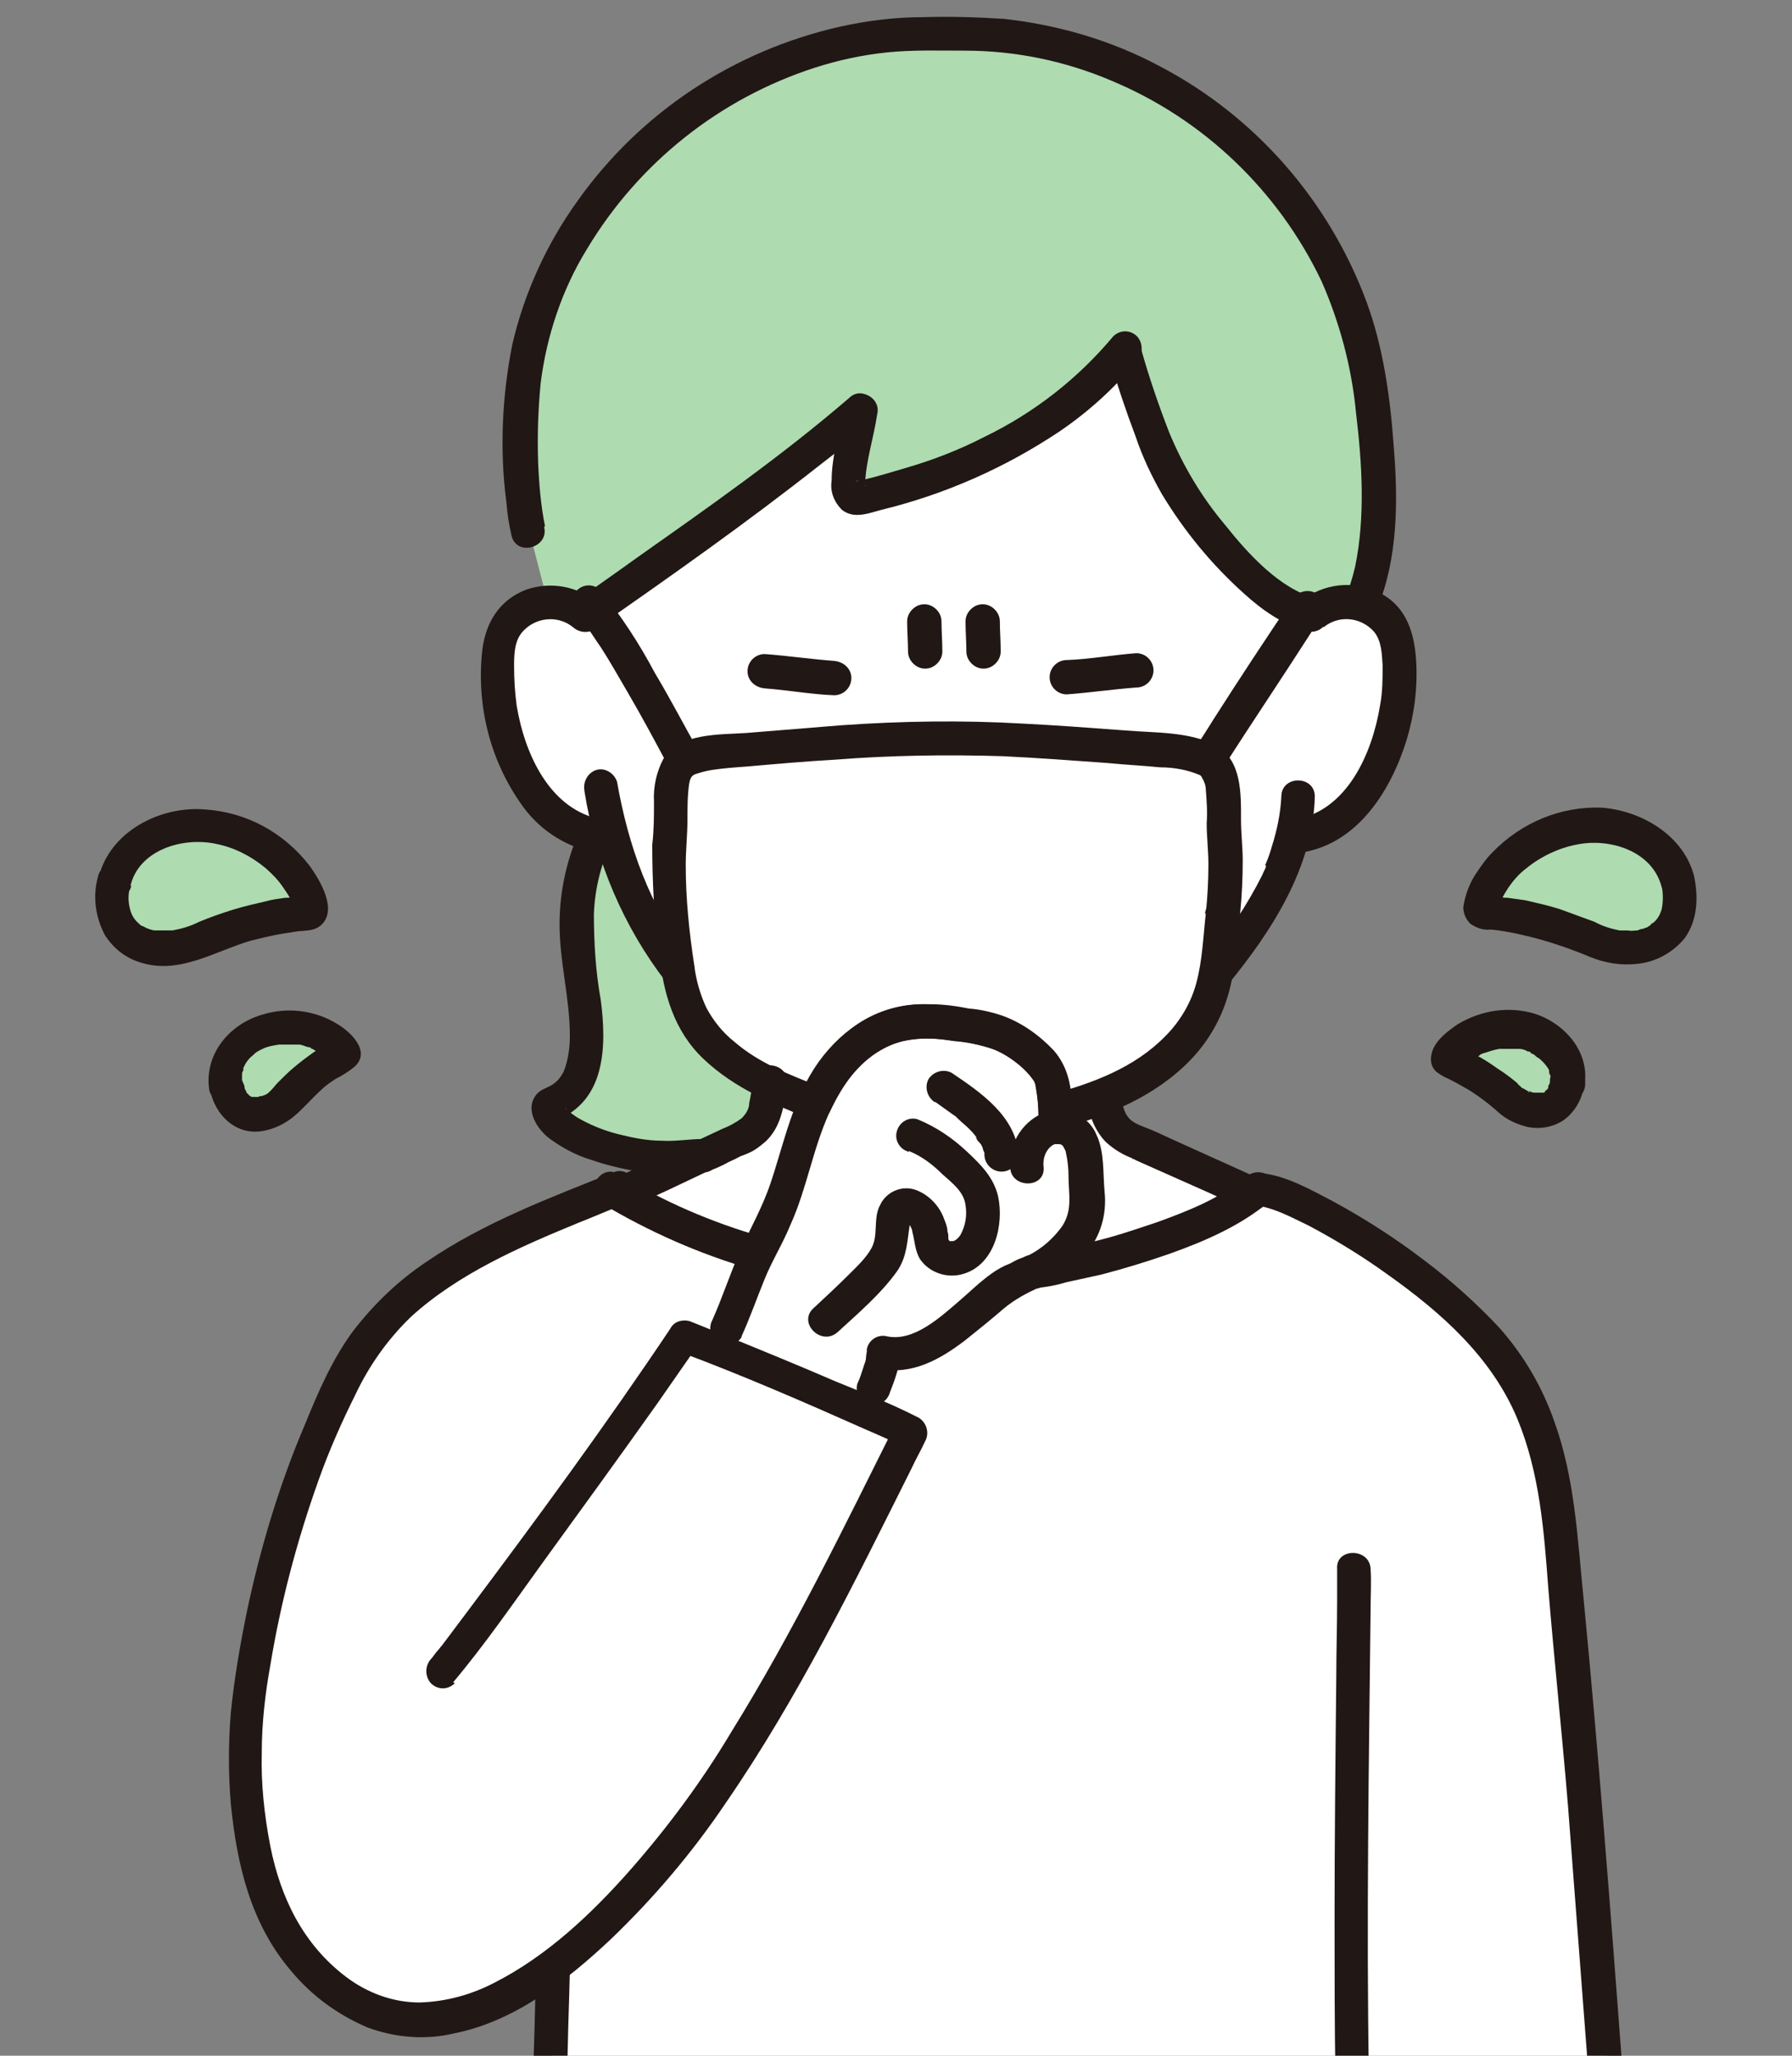
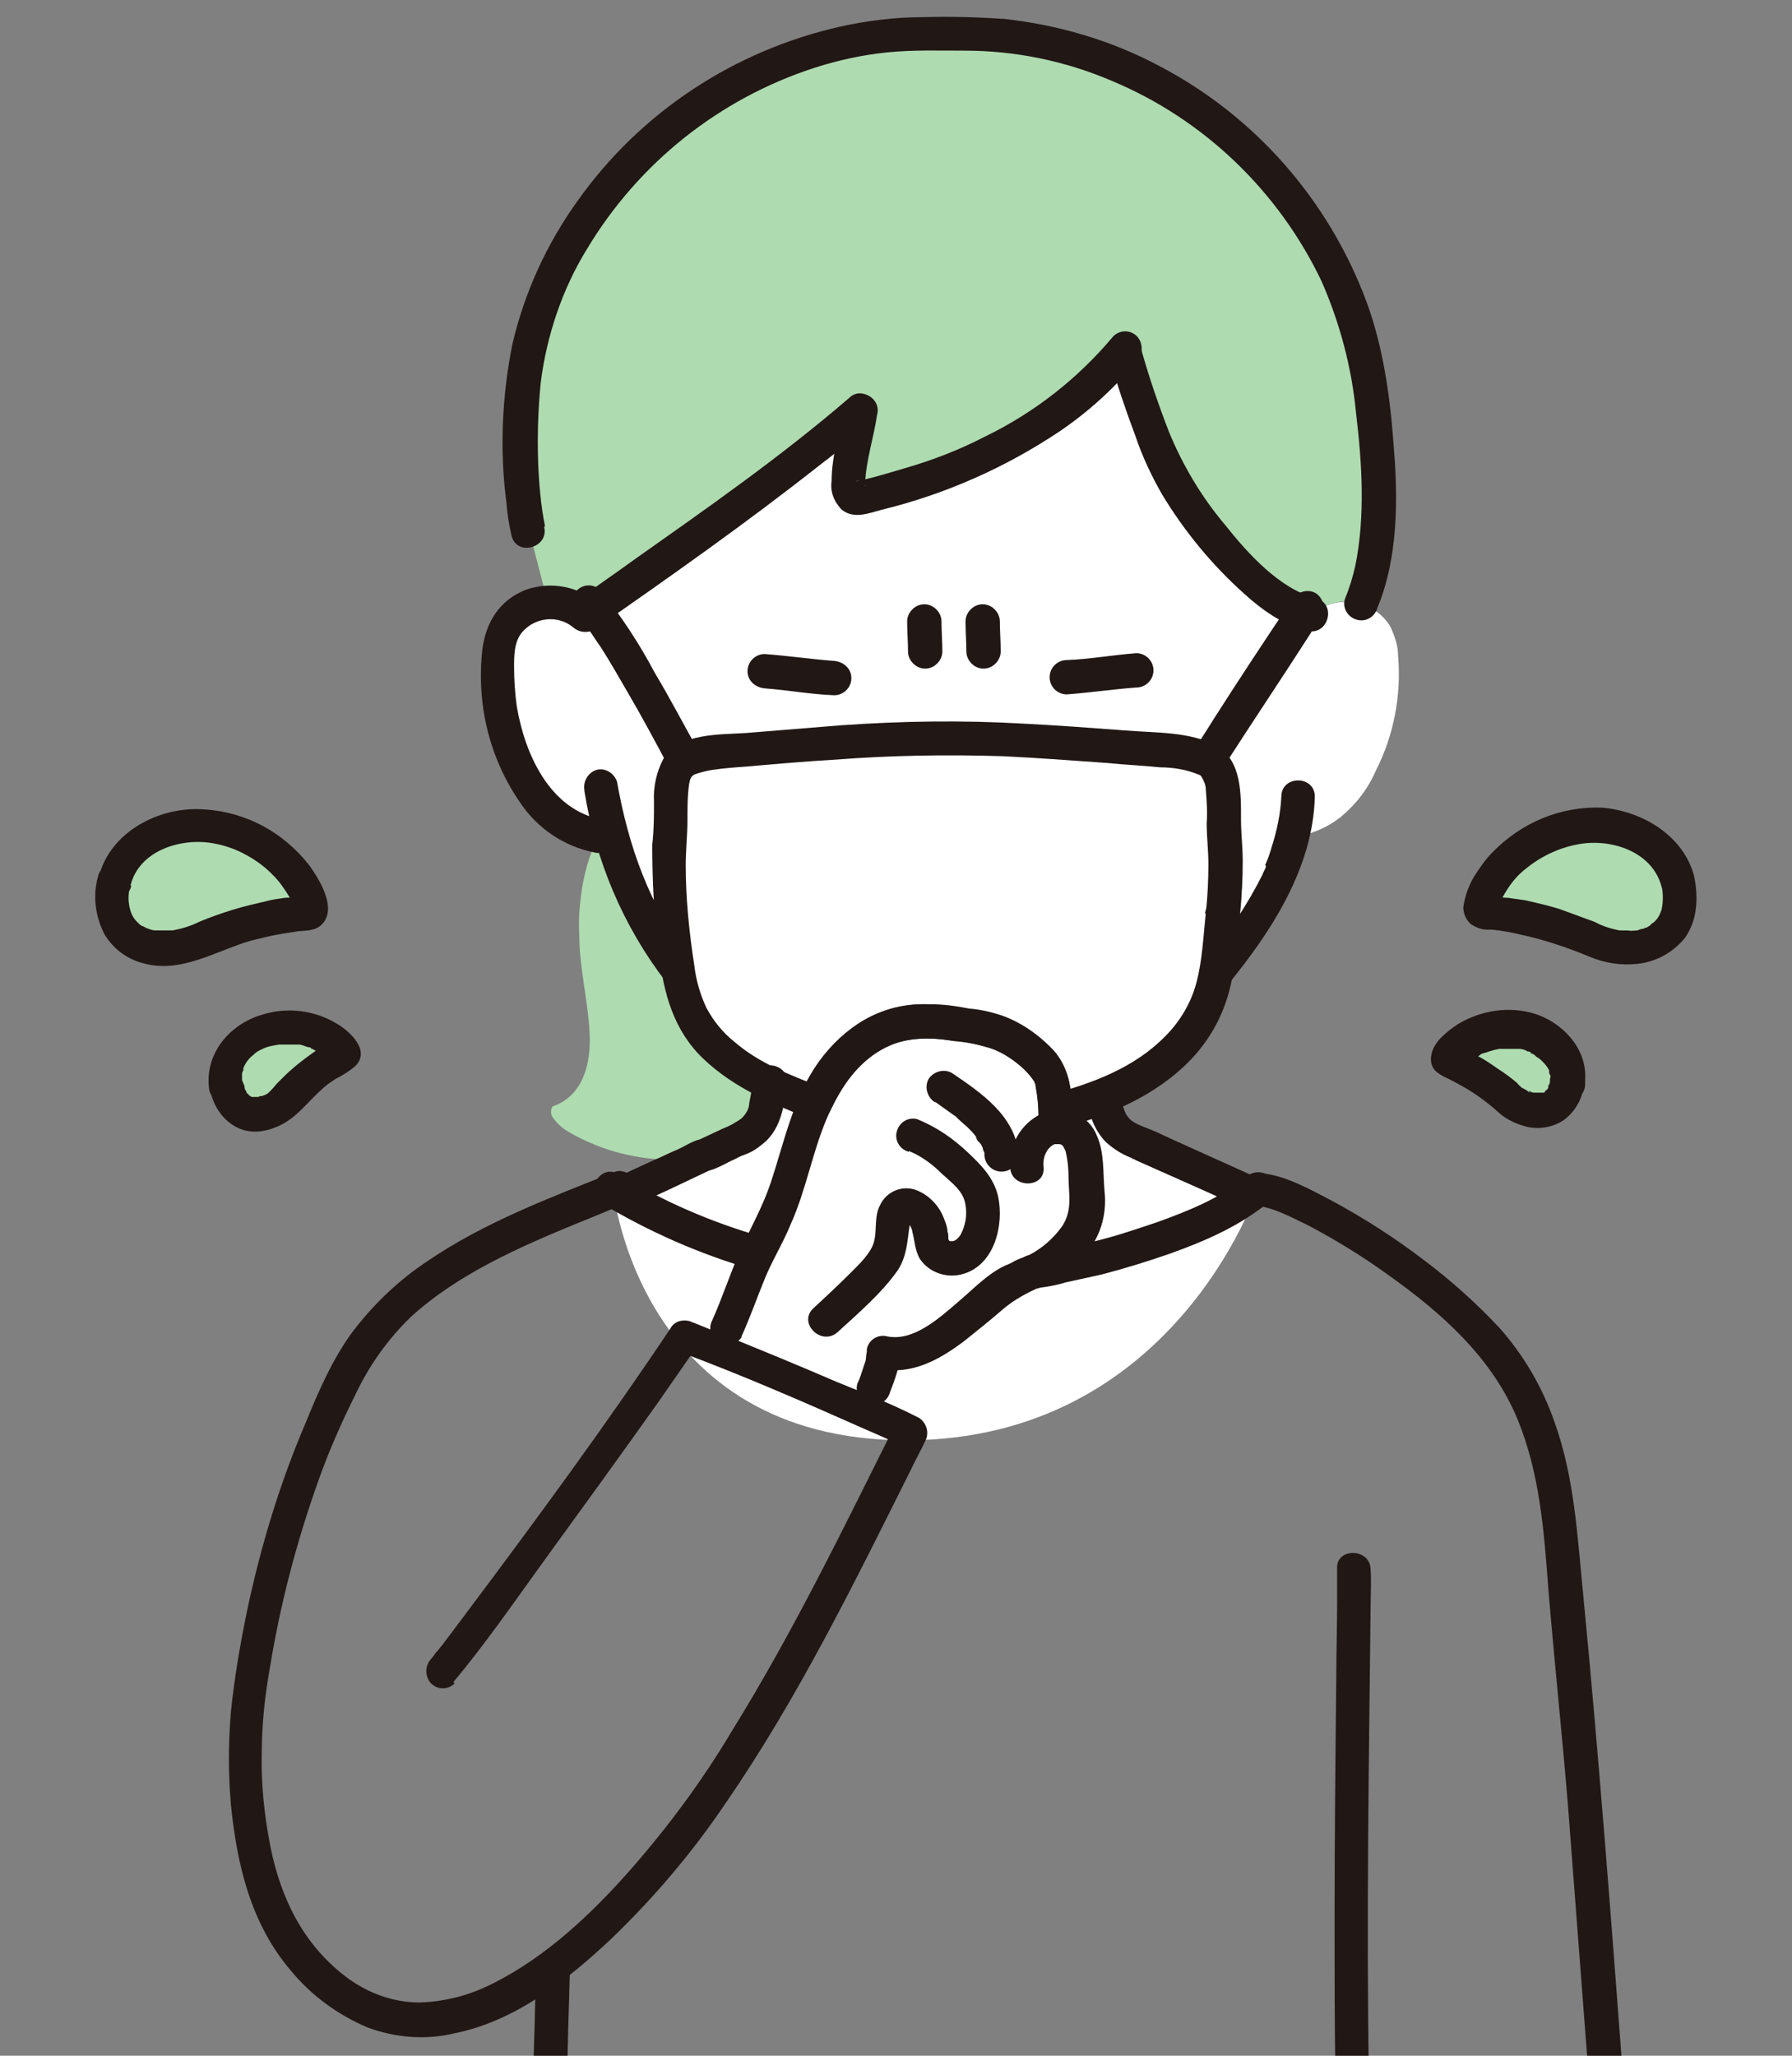
<svg xmlns="http://www.w3.org/2000/svg" id="Layer_1" version="1.1" viewBox="0 0 208.8 239.5">
  <rect x="0" y="0" width="208.8" height="239.5" fill="#808080" stroke="none" />
  <defs>
    <style>
      .st0 {
        fill: #211715;
      }

      .st1 {
        fill: #aedbb0;
      }

      .st2 {
        fill: #fff;
      }

      .st3 {
        fill: none;
      }

      .st4 {
        clip-path: url(#clippath);
      }
    </style>
    <clipPath id="clippath">
      <rect class="st3" width="208.8" height="239.5" />
    </clipPath>
  </defs>
  <g class="st4">
    <g>
      <path class="st2" d="M146.6,139c-.4-.2-13.7-6.2-14-6.3-4-1.4-3.8-4-4.3-6.9,0-.6-.2-1.1-.3-1.7,11-4.1,19.9-19,21.4-23.1.2-.7.7-1.9,1.1-3.5.5,0,.8-.1.8-.1,1.8-.3,3.5-1.1,4.9-2.2,1.8-1.5,3.2-3.3,4.1-5.4,2.1-4.1,3-8.8,2.6-13.4,0-1.2-.4-2.3-.9-3.4-.9-1.5-2.5-2.6-4.3-2.8-1.8-.3-3.7.3-5,1.5,0,0,7-38.9-40.1-38.9s-44.5,38.9-44.5,38.9c-1.4-1.2-3.2-1.7-5-1.5-1.8.3-3.4,1.3-4.3,2.8-.5,1.1-.8,2.2-.9,3.4-.4,4.6.5,9.2,2.6,13.4,1,2.1,2.4,3.9,4.1,5.4,1.4,1.2,3.1,1.9,4.9,2.2l1.6.2c1.6,5.8,4.4,11.3,8.2,15.9,3,3.7,6.7,6.8,10.8,9.1-.1,1-.3,2.1-.5,3.1-.5,2.9-.3,5.4-4.3,6.9-.3,0-11.8,5.6-13.8,6.3,0,0,3,28.9,34.1,28.9s40.8-28.9,40.8-28.9Z" />
-       <path class="st2" d="M182.6,186.5c-.8-7.9-.7-20.9-9.3-30.6-7.9-8.7-21.9-16.8-26.6-17.4-6.3,5.3-24.4,10.7-37.7,10.7-14.3,0-29.5-5.3-37.7-10.6-12,4.9-24.9,9.8-30.5,20.7-2.9,5.5-5.3,11.4-7.1,17.3-2.5,7.6-5.5,21.9-4.9,29.7.8,11.8,2.7,18.2,9,24.1,8.6,8,18.4,4.9,26.8-1.4-.1,5.5-.2,9.2-.3,13.6l57.3-.4c24.3-.2,49.3-.4,65.8-.5-1.4-18.1-2.9-38.6-4.6-55.3Z" />
      <path class="st2" d="M109.5,85.9c-6.6,0-17.7,1-24.8,1.6-1.3.1-4.6.5-5.4,1.5-1.6,1.8-1,5.7-1.2,8-.2,3.6-.1,7.1.3,10.6.5,4.7.7,9.7,3.9,13.3,5.8,6.7,19.3,10.3,28.2,10.3,5.9,0,11.8-1.2,17.3-3.2,4.8-1.8,9.3-4.7,11.9-9,2.4-4,2.3-8,2.8-12.6.4-3.2.4-6.5.2-9.7-.2-2.2.3-5.8-1.3-7.7-.9-1-3.5-1.4-4.9-1.6-8.4-.7-19.6-1.6-27-1.6Z" />
      <path class="st2" d="M126.8,138.9c-.3-2.1.2-6-1.9-7.3-.7-.4-1.4-.5-2.2-.3l-.6-1.1c-.6-1.2.4-3.2.3-4.2-.2-3-5-5.5-7.7-6-4.8-.8-8.9-1.8-13.2.7-4,2.3-6.2,6.2-7.7,10.5-1.4,3.9-2.1,8.1-4.1,11.8-1.1,2-2.1,4.1-2.9,6.3-.6,1.7-2,5.6-2.9,7.5l-.2.6c4.3,1.8,11.8,4.9,16.9,7.1.3-.6.6-1.3.6-1.3.6-.8,1.6-4.5,1.6-5.5,2.7.6,5.2-.9,7-2.1,2.2-1.6,4.2-3.2,6.2-5.1,1.8-1.6,5.2-2.4,7.1-4,1.4-1.1,4.1-3.8,3.5-7.5Z" />
-       <path class="st1" d="M81.2,134.8c2.4-1.1,4.2-2,4.3-2,3.8-1.4,3.8-3.7,4.3-6.4-2.8-1.3-5.4-3.2-7.5-5.5-1.9-2.2-2.8-5-3.2-7.9,0,0,0,0-.1-.1-1.6-2-3-4.2-4.2-6.5,0,0,0-.2-.1-.2-.2-.5-.5-.9-.7-1.4,0-.2-.2-.3-.2-.5-.2-.4-.4-.8-.5-1.3,0-.2-.2-.4-.2-.6-.2-.4-.3-.8-.5-1.2,0-.2-.1-.4-.2-.6-.1-.4-.3-.8-.4-1.2h0c-.2-.1-.4-.3-.5-.4-.6-.5-1.1-1-1.6-1.5h0c0,0-.2,0-.2,0-1.1,2.2-1.7,4.5-2,6.8-.2,1.6-.3,3.1-.2,4.7,0,3.7,1,7.5,1.2,11.3.2,3.7-.8,7.4-4.3,8.6-.1,0-.2.5-.2.6,0,.3.1.6.3.8.5.7,1.1,1.2,1.8,1.6,3.8,2.2,8.1,3.3,12.5,3.2.9,0,1.8,0,2.6-.2Z" />
+       <path class="st1" d="M81.2,134.8c2.4-1.1,4.2-2,4.3-2,3.8-1.4,3.8-3.7,4.3-6.4-2.8-1.3-5.4-3.2-7.5-5.5-1.9-2.2-2.8-5-3.2-7.9,0,0,0,0-.1-.1-1.6-2-3-4.2-4.2-6.5,0,0,0-.2-.1-.2-.2-.5-.5-.9-.7-1.4,0-.2-.2-.3-.2-.5-.2-.4-.4-.8-.5-1.3,0-.2-.2-.4-.2-.6-.2-.4-.3-.8-.5-1.2,0-.2-.1-.4-.2-.6-.1-.4-.3-.8-.4-1.2h0c-.2-.1-.4-.3-.5-.4-.6-.5-1.1-1-1.6-1.5h0c0,0-.2,0-.2,0-1.1,2.2-1.7,4.5-2,6.8-.2,1.6-.3,3.1-.2,4.7,0,3.7,1,7.5,1.2,11.3.2,3.7-.8,7.4-4.3,8.6-.1,0-.2.5-.2.6,0,.3.1.6.3.8.5.7,1.1,1.2,1.8,1.6,3.8,2.2,8.1,3.3,12.5,3.2.9,0,1.8,0,2.6-.2" />
      <path class="st1" d="M159.5,43.9c-.2-.9-.3-1.8-.5-2.6-4.4-21.5-26-38.5-48.7-37.3-22.7-1.2-44.3,15.8-48.7,37.3-1.2,5.8-1,15.7,0,20.3l2.2,8.5c1.6-.1,3.3.4,4.5,1.5,9-6.2,24.2-17,32-23.8-.6,4-2.9,10.9,0,10.2,12.1-2.8,23.7-8.5,30.7-17.3,1.5,5.2,3.9,12.2,5.7,15.3,2.5,4.4,9.9,14.1,16.1,15.6,1.4-1.2,3.2-1.7,5-1.5.3,0,.5,0,.8.2,3.1-7.3,2.1-19.1.8-26.5Z" />
      <path class="st1" d="M195.4,102.6c-.9-3.8-5.1-6.3-8.8-6.5-6-.4-12.8,3.9-14.2,9.6,0,.3.1.5.4.6,0,0,0,0,0,0,4.6.4,9,1.6,13.2,3.4,4.5,1.9,10.4,0,9.4-6.5,0-.2,0-.4-.1-.6Z" />
      <path class="st1" d="M182.7,125.7c.2-2.4-1.8-4.6-3.9-5.5-3.5-1.4-8.2-.2-10.1,2.9,0,.1,0,.3.1.4,0,0,0,0,0,0,2.6,1.1,5,2.6,7.1,4.5,2.3,2,6.1,2,6.7-2,0-.1,0-.2,0-.3Z" />
      <path class="st1" d="M13.3,102.6c.9-3.8,5.1-6.3,8.8-6.5,6-.4,12.8,3.9,14.2,9.6,0,.3-.1.5-.4.6,0,0,0,0,0,0-4.6.4-9,1.6-13.2,3.4-4.5,1.9-10.4,0-9.4-6.5,0-.2,0-.4.1-.6Z" />
      <path class="st1" d="M26.3,126.3c-.5-2.4,1.3-4.8,3.3-5.8,3.3-1.7,8.2-1,10.4,1.9,0,.1,0,.3,0,.4,0,0,0,0,0,0-2.5,1.4-4.7,3.1-6.6,5.2-2.1,2.2-5.9,2.6-6.9-1.3,0-.1,0-.2,0-.3Z" />
-       <path class="st0" d="M81.9,132.7c-1.6,0-3.2.3-4.8.2-1.6,0-3.2-.3-4.8-.7-1.3-.3-2.7-.8-3.9-1.4-.6-.3-1.2-.6-1.7-1-.2-.1-.5-.5-.7-.6-.2,0,0-.2,0,.1l-.5.9h0c0-.1-.9.4-.9.4,6-2.2,6.1-8.7,5.4-14.1-.6-3.3-.8-6.7-.8-10,.1-2.9.8-5.7,2-8.3.5-.9.2-2.1-.7-2.7-.9-.5-2.1-.2-2.7.7-1.7,3.6-2.6,7.5-2.6,11.5,0,4.4,1.2,8.6,1.2,13,0,1.4-.2,2.8-.7,4.1-.3.6-.6,1-1.1,1.4-.6.5-1.4.6-2,1.2-1.6,1.8,0,4.2,1.5,5.3,1.4,1,3,1.9,4.7,2.4,2,.7,4.2,1.2,6.3,1.5,1.1.1,2.3.2,3.4.2,1.1,0,2.3-.2,3.4-.2,2.5,0,2.5-3.9,0-3.9h0Z" />
      <path class="st0" d="M197.4,102.1c-1.2-4.7-6-7.6-10.7-8-4.8-.2-9.4,1.7-12.8,5.2-.8.8-1.4,1.7-2,2.6-.7,1.1-1.2,2.4-1.4,3.8,0,.7.3,1.4.8,1.9.7.5,1.5.8,2.4.7,1.3.1,2.7.4,4,.7,2.6.6,5.2,1.5,7.6,2.5,1.7.7,3.6,1,5.4.8,2.2-.2,4.2-1.3,5.6-3,1.5-2.1,1.6-4.7,1.1-7.2-.5-2.5-4.3-1.4-3.8,1,.2,1,.2,2,0,2.9-.2.6-.5,1.2-1.1,1.6.2-.2-.2.1-.2.2-.2.1-.3.2-.5.3.3-.1-.2,0-.3.1-.2,0-.5.1-.7.2-.4,0-.7.1-1.1,0-.3,0-.7,0-1,0-1-.2-2-.5-2.9-1-1.4-.5-2.7-1-4.1-1.5-1.3-.4-2.6-.7-3.9-1-.7-.1-1.4-.2-2.1-.3-.8,0-1.6-.2-2.4-.3l1.2.9-.2-.2.3,1c0-.7.7-1.9,1.1-2.5.6-.9,1.3-1.7,2.1-2.3,1.7-1.4,3.8-2.4,5.9-2.8,3.8-.8,8.8.7,9.9,4.9.6,2.5,4.4,1.4,3.8-1Z" />
      <path class="st0" d="M184.7,125.7c.2-3.6-2.7-6.6-5.9-7.6-3-.9-6.2-.4-8.9,1.2-1.2.8-2.8,2-3.1,3.5-.2.8,0,1.6.6,2.1.4.3.9.6,1.4.8.8.4,1.5.8,2.2,1.2,1.3.8,2.5,1.7,3.6,2.7,1,.9,2.2,1.4,3.4,1.7,1.5.3,3,0,4.2-.8,1.5-1.1,2.4-2.9,2.4-4.7,0-1.1-.9-2-2-2-1.1,0-1.9.9-2,2,0-.5,0,.2,0,.2,0,.2-.1.4-.2.5-.1.4.1-.2,0,.2,0,.1-.1.2-.2.3,0,.2.2-.2,0,0-.1,0-.2.2-.3.3.3-.3.1,0,0,0-.2,0-.4,0,0,0-.1,0-.2,0-.3,0-.4.1.1,0,0,0-.3,0-.5,0-.8,0,.4,0,.2,0,0,0-.1,0-.3,0-.4-.1,0,0-.5-.2-.2,0s-.2,0-.2-.1c-.2-.1-.5-.3-.7-.4.4.3-.1,0-.1-.1-.1-.1-.3-.2-.4-.4-.7-.6-1.5-1.2-2.3-1.7-.7-.5-1.3-.9-2-1.3-.4-.2-.8-.4-1.2-.6-.2-.1-.4-.2-.6-.3,0,0-.7-.3-.4,0l.5.9h0c0-.1,0,.9,0,.9,0,.3,0,0,.1-.1-.2.2,0,0,0,0,.2-.2.5-.5.7-.7-.2.2,0,0,.1,0,.1,0,.3-.2.4-.2.2,0,.3-.2.5-.3,0,0,.5-.2.3-.1.6-.2,1.2-.4,1.8-.5.6-.1-.4,0,.2,0,.2,0,.3,0,.5,0,.3,0,.7,0,1,0,.2,0,.3,0,.5,0,.2,0-.2,0,.1,0,.3,0,.7.1,1,.3.1,0,.3,0,.4.2-.3-.1.2.1.2.1.1,0,.3.2.4.3,0,0,.4.3.2.1.5.4,1,.9,1.3,1.5v.2q0-.1,0,0c0,.2.1.3.2.5,0,0,0,.6,0,.3,0,.2,0,.4,0,.6,0,1.1.9,2,2,2s2-.9,2-2h0Z" />
      <path class="st0" d="M15.2,103.2c1-4.2,6.1-5.7,9.9-4.9,2.1.4,4.1,1.4,5.8,2.8.8.7,1.5,1.4,2.1,2.3.4.6,1.3,1.8,1.2,2.6l.3-1-.2.2,1.2-.9c-.7.2-1.5.3-2.3.3-.7.1-1.5.2-2.2.4-1.3.3-2.6.6-3.9,1-1.3.4-2.7.9-3.9,1.4-1,.5-2,.8-3.1,1-.7,0-1.3,0-2,0-.4,0-.8-.2-1.1-.3,0,0-.3-.2-.4-.2s-.6-.4-.3-.2c-.5-.4-.9-.9-1.1-1.6-.3-1-.3-2,0-2.9.5-2.5-3.3-3.5-3.8-1-.6,2.2-.3,4.6.8,6.7,1,1.6,2.5,2.8,4.4,3.3,4.4,1.3,8.5-1.4,12.6-2.6,1.2-.3,2.4-.6,3.6-.8.6-.1,1.3-.2,1.9-.3.9-.1,2,0,2.8-.8,1.8-1.8-.2-5.1-1.4-6.8-3-3.9-7.4-6.3-12.3-6.6-5.2-.4-11,2.6-12.3,7.9-.6,2.5,3.2,3.5,3.8,1Z" />
      <path class="st0" d="M28.2,125.8c0,.3,0-.3,0-.3,0,0,0-.5,0-.3,0-.1,0-.3.1-.4,0,0,.2-.4,0-.2.2-.6.6-1.2,1.1-1.6,0,0,.5-.4.2-.2.1-.1.3-.2.4-.3.1,0,.3-.2.4-.2,0,0,.6-.3.2-.1.6-.3,1.3-.4,1.9-.5-.3,0,0,0,.1,0s.3,0,.5,0c.4,0,.7,0,1.1,0,0,0,.5,0,.3,0s.2,0,.3,0c.4,0,.7.2,1.1.3.1,0,.3,0,.4.2.2,0-.2-.1.1,0,.3.2.6.3.8.5.1,0,.2.2.4.2-.3-.2,0,0,.1.1.3.2.5.5.7.8l-.5-.9v.2c0,0,0-1,0-1v.2s.5-.9.5-.9c.2-.2-.3.1-.3.2-.2.1-.4.2-.6.4-.4.2-.8.5-1.1.7-.7.5-1.5,1.1-2.2,1.7-.6.5-1.2,1.1-1.8,1.7-.3.3-.5.6-.8.9-.1.1-.2.2-.3.3.3-.3,0,0,0,0-.2.2-.5.3-.8.4.2,0,.3,0,0,0-.1,0-.3,0-.4.1-.4.1.1,0,0,0-.1,0-.2,0-.3,0-.1,0-.3,0-.4,0,.5,0,.2,0,0,0-.3,0-.3-.1,0,0-.1,0-.2-.1-.4-.2-.3-.1.2.2,0,0,0-.1-.2-.2-.3-.3.2.2,0,0,0-.1,0-.1-.2-.3-.2-.4.1.3,0,0,0-.1,0-.2-.1-.4-.2-.6-.3-1-1.4-1.7-2.4-1.4-1,.3-1.7,1.4-1.4,2.4h0c.6,2.8,2.9,5.1,5.9,4.7,1.4-.2,2.7-.8,3.8-1.7,1.1-.9,2.1-2.1,3.2-3.1.5-.5,1.1-.9,1.7-1.3.8-.4,1.6-.9,2.3-1.5,1.8-1.8-.6-4-2.1-4.9-2.6-1.6-5.8-2-8.7-1.1-3.9,1.1-6.9,4.7-6.2,8.9.3,1,1.4,1.7,2.4,1.4,1-.3,1.6-1.4,1.4-2.4Z" />
      <path class="st0" d="M126.7,128.2c.2,1.8.9,3.6,2.2,4.9.9.8,2,1.5,3.2,1.9.5.2-.4-.2-.2,0,.2,0,.3.1.5.2,2.7,1.2,5.4,2.4,8.1,3.6,1.5.7,2.9,1.3,4.4,2,.9.5,2.1.2,2.7-.7.5-.9.2-2.1-.7-2.7-3.5-1.6-6.9-3.1-10.4-4.7-1.1-.5-2.1-1-3.2-1.4-.5-.2-1-.4-1.4-.7-.3-.2-.5-.5-.7-.8,0,0-.3-.7-.2-.4,0-.2-.2-.5-.2-.7-.1-.5-.2-1-.3-1.5-.3-1-1.4-1.7-2.4-1.4-1,.3-1.6,1.4-1.4,2.4h0Z" />
      <path class="st0" d="M87.8,125.8c-.2.9-.3,1.8-.5,2.7,0,.7-.4,1.3-.9,1.8-.7.5-1.4.9-2.2,1.2-1.1.5-2.1,1-3.2,1.5l1-.3c-1,0-2.1.8-3,1.2-1,.4-1.9.9-2.9,1.3-.9.4-1.7.8-2.6,1.2-.4.2-.8.4-1.2.5l-.5.2c0,0-.6.2-.1,0-1,.3-1.6,1.4-1.4,2.4.3,1,1.4,1.7,2.4,1.4,3.5-1.4,6.9-3.1,10.3-4.7l-1,.3c.9-.1,1.7-.5,2.5-.9.5-.3,1.1-.5,1.6-.8s-.4.1,0,0c.4-.2.8-.3,1.2-.5.7-.3,1.3-.8,1.9-1.3,1.8-1.7,2.1-4,2.5-6.4.3-1-.3-2.1-1.4-2.4-1-.3-2.1.3-2.4,1.4h0Z" />
      <path class="st0" d="M63.5,61.3c-.5-2.5-.7-5-.8-7.5-.1-3.1,0-6.1.3-9.2.7-5.5,2.5-10.9,5.4-15.6,6-10,15.4-17.5,26.5-21.1,2.8-.9,5.6-1.5,8.5-1.8,3-.3,6-.2,9-.2,5.9,0,11.7,1.2,17.1,3.5,10.8,4.5,19.5,12.9,24.5,23.4,2.1,4.8,3.5,10,4,15.3.7,5.8,1.1,12.1-.1,17.9-.3,1.3-.7,2.6-1.2,3.8-.3,1,.3,2.1,1.4,2.4,1,.3,2.1-.3,2.4-1.4,2.4-5.8,2.4-12.6,1.9-18.7-.4-5.7-1.2-11.6-3.2-17-4.4-11.8-13-21.6-24.1-27.4-5.6-3-11.8-4.8-18.1-5.5-3.1-.2-6.3-.3-9.5-.2-3.2,0-6.4.4-9.6,1.1-12.4,2.8-23.3,10-30.6,20.3-3.6,5-6.2,10.7-7.6,16.7-1.2,6-1.5,12.3-.7,18.4.1,1.3.3,2.6.6,3.9.6,2.5,4.4,1.4,3.8-1h0Z" />
      <path class="st0" d="M129.3,41.9c.9,3,1.9,6,3,8.9.8,2.4,1.9,4.7,3.1,6.8,2.6,4.3,5.8,8.2,9.6,11.6,2.1,1.9,4.5,3.6,7.3,4.3,2.5.6,3.5-3.2,1-3.8-4.2-1.1-7.9-5.2-10.6-8.6-2.7-3.2-4.9-6.9-6.5-10.8-1.2-3.1-2.3-6.3-3.2-9.5-.7-2.4-4.5-1.4-3.8,1h0Z" />
      <path class="st0" d="M129.7,39.2c-4.1,4.9-9.2,8.9-15,11.7-2.9,1.5-6,2.7-9.1,3.6-1.7.5-3.3,1-5,1.4-.2,0-.3,0-.5.1-.8.2-.2,0-.1,0,.2,0,.4.1.5.2.1,0,.5.6.3.4,0,0,0-.2,0-.3,0,.3,0,.1,0,0,.1-2.6,1-5.3,1.4-8,.3-1.1-.4-2.1-1.5-2.4-.7-.2-1.3,0-1.8.5-7.9,6.8-16.5,12.8-25,18.8-2.2,1.6-4.4,3.1-6.6,4.7-.9.6-1.2,1.8-.7,2.7.6.9,1.8,1.2,2.7.7,8.9-6.2,17.7-12.4,26.2-19.1,2.1-1.6,4.2-3.3,6.2-5l-3.3-1.9c-.5,2.9-1.5,5.7-1.5,8.7-.2,1.3.3,2.5,1.2,3.4,1.4,1.1,3.1.4,4.6,0,7.4-1.8,14.4-4.9,20.7-9.1,3.4-2.3,6.5-5.1,9.1-8.3.7-.8.7-2,0-2.8-.8-.8-2-.8-2.8,0Z" />
-       <path class="st0" d="M154.2,73.1c1.8-1.5,4.4-1.2,5.9.5.9,1.1.9,2.6,1,3.9,0,1.6,0,3.1-.3,4.7-.9,5.5-3.8,12.3-10,13.3-1,.3-1.7,1.4-1.4,2.4.3,1,1.4,1.6,2.4,1.4,6.5-1.1,10.3-7.3,12.1-13.1.9-3,1.3-6.1,1.1-9.3-.2-3.1-1.1-6.1-4-7.7-3.1-1.7-6.9-1.3-9.6,1-.8.8-.8,2,0,2.8.8.8,2,.8,2.8,0h0Z" />
      <path class="st0" d="M143,114.8c5.1-6.2,10-13.7,10.2-22,0-2.5-3.9-2.5-3.9,0-.1,2-.5,3.9-1.1,5.8-.2.7-.4,1.3-.7,2,0,0-.2.4,0,.2,0-.2,0,.1,0,.2-.1.3-.3.6-.4.9-1.8,3.6-4.1,7-6.7,10.2-.7.8-.7,2,0,2.8.8.8,2,.8,2.8,0h0Z" />
      <path class="st0" d="M69.7,70.3c-2.3-2-5.5-2.6-8.4-1.6-3.1,1.2-4.7,3.8-5.1,7-.7,6.3.8,12.6,4.4,17.8,2,3,5.1,5.1,8.6,5.8,1,.3,2.1-.3,2.4-1.4.3-1-.3-2.1-1.4-2.4-6.2-1.1-9.1-7.8-10-13.3-.2-1.5-.3-3-.3-4.5,0-1.3,0-2.9.9-4,1.5-1.8,4.2-2.1,6-.6,0,0,0,0,0,0,.8.7,2,.7,2.8,0,.8-.8.8-2,0-2.8h0Z" />
      <path class="st0" d="M68.1,92.2c1.3,8.1,4.5,15.7,9.5,22.2.8.8,2,.8,2.8,0,.7-.8.7-2,0-2.8-4.7-5.9-7.2-13.1-8.5-20.5-.3-1-1.4-1.7-2.4-1.4-1,.3-1.6,1.4-1.4,2.4h0Z" />
      <path class="st0" d="M105.7,72.4c0,1.2.1,2.4.1,3.5,0,.5.2,1,.6,1.4.8.8,2,.8,2.8,0,.4-.4.6-.9.6-1.4,0-1.2-.1-2.4-.1-3.5,0-.5-.2-1-.6-1.4-.8-.8-2-.8-2.8,0-.4.4-.6.9-.6,1.4Z" />
      <path class="st0" d="M112.5,72.4c0,1.2.1,2.4.1,3.5,0,.5.2,1,.6,1.4.8.8,2,.8,2.8,0,.4-.4.6-.9.6-1.4,0-1.2-.1-2.4-.1-3.5,0-.5-.2-1-.6-1.4-.8-.8-2-.8-2.8,0-.4.4-.6.9-.6,1.4Z" />
      <path class="st0" d="M66.1,242.7c0-4.4.2-8.7.3-13.1,0-1.1-.9-2-2-2-1.1,0-2,.9-2,2,0,4.4-.2,8.7-.3,13.1,0,1.1.9,2,2,2s2-.9,2-2Z" />
      <path class="st0" d="M155.8,182.8c0,1.2,0,2.5,0,3.7,0,3-.1,6-.1,9-.1,9.4-.2,18.8-.2,28.3,0,6,0,12.1.1,18.1,0,2.5,4,2.5,3.9,0-.3-18.2,0-36.4.2-54.6,0-1.5.1-3,0-4.5-.1-2.5-4.1-2.5-3.9,0h0Z" />
      <path class="st0" d="M146.1,140.4c2.4.3,4.3,1.4,6.4,2.4,3.2,1.7,6.3,3.6,9.2,5.7,6.2,4.4,12.1,9.6,15.1,16.8,2.6,6.3,3.1,13,3.6,19.7.7,8.5,1.6,16.9,2.3,25.4.8,10.4,1.6,20.9,2.4,31.4,0,1.1.9,1.9,2,2,1.1,0,2-.9,2-2-1.4-18.6-2.8-37.1-4.6-55.7-.7-6.9-1-13.9-3.4-20.5-1.4-4-3.5-7.6-6.3-10.8-2.7-2.9-5.7-5.6-8.9-8-3.4-2.6-7-4.9-10.7-6.9-2.5-1.3-5.3-2.9-8.1-3.2-1-.3-2.1.4-2.4,1.4-.3,1,.3,2.1,1.4,2.4h0Z" />
      <path class="st0" d="M120.3,150.1c1.3-.1,2.6-.3,3.9-.7,1.4-.3,2.7-.6,4.1-.9,2.7-.7,5.3-1.5,7.9-2.4,4.2-1.5,8.4-3.3,11.8-6.2.8-.8.8-2,0-2.8-.8-.7-2-.7-2.8,0-3,2.5-6.8,4-10.4,5.3-2.4.8-4.7,1.6-7.2,2.2-1.2.3-2.5.6-3.7.9-.7.1-1.4.3-2.1.4-.3,0-.6.1-.9.2,0,0-1.1.1-.6.1-2.5,0-2.5,3.9,0,3.9h0Z" />
      <path class="st0" d="M88.8,144.1c-5.9-1.7-11.5-4.1-16.7-7.3-2.2-1.3-4.1,2.1-2,3.4,5.5,3.3,11.4,5.9,17.6,7.7,2.4.7,3.5-3.1,1-3.8h0Z" />
      <path class="st0" d="M67.3,71.6c.1.1.2.3.3.4.3.3-.1-.2.1.2s.5.7.8,1c.5.7,1,1.5,1.5,2.2,1.1,1.7,2.1,3.5,3.1,5.2,1.7,2.9,3.3,5.9,4.9,8.9,1.2,2.2,4.6.2,3.4-2-1.7-3-3.3-6.1-5.1-9.1-1.8-3.4-3.9-6.6-6.3-9.6-.8-.8-2-.8-2.8,0-.7.8-.7,2,0,2.8Z" />
      <path class="st0" d="M150.6,69.8c-3.1,4.6-6.2,9.3-9.2,14-.8,1.3-1.6,2.5-2.4,3.8-1.4,2.1,2,4.1,3.4,2,3.4-5.3,6.9-10.5,10.3-15.8.4-.7.9-1.3,1.3-2,.5-.9.2-2.1-.7-2.7-.9-.5-2.1-.2-2.7.7h0Z" />
      <path class="st0" d="M140.5,106.4c-.3,2.7-.4,5.5-1.1,8.1-.6,2.3-1.9,4.5-3.6,6.2-3.6,3.7-8.5,5.5-13.3,6.8l2.5,1.9c-.2-2.6-.4-4.9-2.2-7-1.7-1.8-3.8-3.3-6.1-4.1-1.2-.4-2.5-.7-3.8-.8-1.5-.3-3-.5-4.5-.5-3.1-.1-6.2.7-8.7,2.5-2.8,2.1-5,4.8-6.4,8l2.2-.9c-3.5-1.4-7-2.7-9.9-5.2-1.4-1.1-2.5-2.5-3.3-4-.7-1.5-1.2-3.2-1.4-4.9-.6-3.9-1-7.8-1-11.7,0-1.8.2-3.5.2-5.3,0-1.4,0-2.8.2-4.2.1-.5.2-.9.7-1.1.6-.2,1.3-.4,2-.5,1.3-.2,2.7-.3,4.1-.4,3.4-.3,6.8-.6,10.3-.8,6.4-.5,12.9-.6,19.4-.4,4.1.2,8.2.5,12.3.8,2,.2,4.1.3,6.1.5,1.6,0,3.2.3,4.6.9l-1-1.7c0,.5.2,1,.6,1.4,0,0,.6.4.6.5.3.5.5,1,.5,1.5.1,1.3.2,2.6.1,3.9,0,1.6.2,3.2.2,4.8,0,1.9-.1,3.8-.3,5.7,0,1.1.9,2,2,2,1.1,0,1.9-.9,2-2,.2-2,.3-4.1.3-6.1,0-1.6-.2-3.2-.2-4.8,0-3,.1-6.8-2.8-8.6l1,1.7h0c0-.7-.4-1.4-1-1.7-3.2-1.7-7.2-1.5-10.7-1.8-4-.3-8-.6-12-.8-7-.4-14-.3-21.1.2-3.7.3-7.4.6-11.1.9-3.1.2-7.8,0-9.6,3-.8,1.5-1.2,3.3-1.1,5,0,1.7,0,3.3-.2,5,0,4.3.2,8.5.8,12.7.5,4.6,1.7,9,5.2,12.3,3.6,3.4,8,5.2,12.5,7,.9.2,1.8-.1,2.2-.9,1.4-2.9,3.1-5.6,6-7.2,2.6-1.5,5.6-1.5,8.5-1,1.4.1,2.8.4,4.2.8,1.1.4,2.1,1,3,1.7.8.6,1.5,1.3,2.1,2.2,0,.1.1.2.2.4,0-.2,0-.2,0,0,0,.2.1.5.1.7.1.8.2,1.6.2,2.4,0,1.1.9,2,2,2,.2,0,.3,0,.5,0,5.6-1.5,11.2-3.8,15.3-8.1,2-2.1,3.5-4.7,4.3-7.5.9-3,.9-6.2,1.3-9.4,0-1.1-.9-2-2-2-1.1,0-1.9.9-2,2Z" />
      <path class="st0" d="M86.4,155.7c1-2.2,1.8-4.5,2.7-6.7.9-2.2,2.1-4.1,3-6.3,1.9-4.2,2.6-8.8,4.5-13,1.6-3.7,4.4-7.3,8.5-8.4,1.8-.4,3.6-.4,5.5-.1,1.8.1,3.6.5,5.3,1.1,1.7.7,3.1,1.8,4.3,3.2.2.2.3.4.4.7.2.4,0,.1,0,0,0,.2.1.4.1.6.2,1.1.3,2.2.3,3.3,0,2.5,4,2.5,3.9,0,0-2-.1-4.4-1.1-6.1-1-1.6-2.4-2.9-3.9-3.9-1.6-1.1-3.4-1.9-5.3-2.2-2.3-.5-4.7-.8-7.1-.9-5,0-9.2,2.7-12.1,6.7-3,4.2-4,9.3-5.6,14.1-.9,2.7-2.3,5.2-3.5,7.8-1.2,2.7-2.1,5.5-3.3,8.2-.5.9-.2,2.1.7,2.7.9.5,2.1.2,2.7-.7Z" />
      <path class="st0" d="M109,128.4c.7.5,1.4,1,2.1,1.5.2.1.4.3.5.4-.5-.4,0,0,.2.2.3.3.7.6,1,.9.3.3.6.6.9,1,0,0,.1.2.2.3l-.2-.2c0,0,0,.1.1.2.1.2.2.3.4.5s.2.4.3.5c0,0,.2.4,0,0-.1-.3,0,0,0,0,0,.2.1.4.2.6,0,0,0,.2,0,.3,0,.2,0,0,0-.3,0,0,0,.1,0,.2,0,1.1.9,2,2,2,1.1,0,2-.9,2-2h0c-.4-4.5-4.4-7.2-7.8-9.5-.9-.5-2.1-.2-2.7.7-.5.9-.2,2.1.7,2.7h0Z" />
      <path class="st0" d="M105.9,134.1c1.5.6,2.8,1.6,3.9,2.7,1.1,1,2.5,2,2.7,3.6.2,1.2,0,2.4-.6,3.5-.2.3-.6.7-.9.7,0,0-.2,0-.3,0s-.2-.2-.2-.2c.2,0,0,.1,0,.1,0,.1,0,0,0,0s0-.2,0-.3c0-.2,0-.5-.1-.7,0-.5-.2-1-.4-1.5-.5-1.4-1.6-2.6-2.9-3.2-1.6-.8-3.5-.2-4.4,1.3-.1.2-.2.4-.3.6-.6,1.5-.1,3.2-.8,4.6-.6,1.2-1.8,2.3-2.7,3.2-1.3,1.3-2.7,2.6-4.1,3.9-1.9,1.7.9,4.5,2.8,2.8,2.4-2.2,5.1-4.5,7-7.2,1.1-1.7,1.1-3.4,1.4-5.3,0-.2,0-.3.1-.5,0-.4.4-.4-.4-.1-.9.3-.2.2,0,.4.2.1.3.2.4.4.1.2.2.4.2.6.3,1.1.3,2.2.9,3.2,1.1,1.6,3.2,2.3,5.1,1.7,3.6-1.1,4.7-5.7,4-9-.5-2.2-2-3.7-3.6-5.2-1.7-1.6-3.6-2.9-5.8-3.8-1-.3-2.1.3-2.4,1.4-.3,1,.3,2.1,1.4,2.4h0Z" />
      <path class="st0" d="M103.7,162.2c.6-1.5,1.1-3,1.3-4.6l-2.5,1.9c3.8.7,7-1.1,9.9-3.3,1.5-1.2,3-2.4,4.5-3.7,1.3-1.1,2.8-1.9,4.4-2.6l-1,.3c.7,0,1.4-.4,2-.7.8-.4,1.5-.8,2.1-1.4.7-.6,1.4-1.2,2-1.9,1.8-2,2.6-4.7,2.3-7.4-.2-2.2,0-4.5-.9-6.5-.9-2.3-3.5-3.5-5.8-2.8-2.7.9-4.5,3.6-4.3,6.5.1,2.5,4.1,2.5,3.9,0-.1-.8.1-1.6.6-2.2.2-.2.4-.4.7-.5.2,0,.4,0,.5,0,.2,0,.4.1.5.3.1.2.3.5.3.7.2.9.3,1.8.3,2.7,0,2.1.5,3.9-.7,5.8-1.2,1.7-2.8,3-4.7,3.8l1-.3c-.9.1-1.7.5-2.4.9-.8.3-1.5.7-2.2,1.2-1.4,1-2.7,2.3-4,3.4-2.1,1.8-5.1,4.5-8.1,3.9-1.1-.3-2.2.4-2.4,1.5,0,.1,0,.3,0,.4,0-.3-.1.5-.1.6,0,.4-.2.7-.3,1.1-.2.6-.4,1.3-.7,1.9-.3,1,.3,2.1,1.4,2.4,1,.3,2.1-.3,2.4-1.4h0Z" />
      <path class="st0" d="M52.8,196c3.7-4.4,7-9.2,10.4-13.9,4.5-6.2,9-12.4,13.4-18.6,1.6-2.3,3.2-4.6,4.8-6.9l-2.2.9c7.5,2.8,14.6,5.9,21.8,9.1,1.4.6,2.8,1.2,4.1,1.9l-.7-2.7c-6.1,12.2-12,24.4-19.2,36-3.4,5.7-7.4,11.1-11.8,16.1-4.5,5.1-9.7,10-15.8,13.1-2.7,1.4-5.6,2.2-8.7,2.3-3.1,0-6.1-1.1-8.6-3-5-3.8-7.6-9.2-8.8-15.2-.7-3.6-1.1-7.3-1-10.9,0-3.4.4-6.9,1-10.2,1.2-7.3,3.1-14.5,5.6-21.5,1.2-3.4,2.7-6.8,4.3-10,1.6-3.4,3.8-6.5,6.5-9.1,5.5-5,12.6-8.1,19.4-10.9,1.8-.7,3.6-1.5,5.4-2.2,1-.3,1.6-1.4,1.4-2.4-.3-1-1.4-1.7-2.4-1.4-7.5,3-15.3,5.9-22,10.5-3.3,2.2-6.1,4.9-8.5,8-2.4,3.2-4.1,7.1-5.6,10.8-3,7-5.2,14.3-6.8,21.8-.8,3.9-1.5,7.9-1.9,11.9-.3,3.6-.3,7.2,0,10.7.7,7,2.3,13.9,7,19.4,2.4,2.9,5.4,5.1,8.9,6.6,3.2,1.2,6.8,1.5,10.1.7,7.1-1.4,13.2-6.2,18.3-11,5-4.8,9.5-10.1,13.4-15.9,8.4-12.2,15-25.7,21.6-38.9.5-1.1,1.1-2.1,1.6-3.2.5-.9.2-2.1-.7-2.7-3.1-1.6-6.4-2.9-9.6-4.2-4.4-1.9-8.8-3.7-13.2-5.5-1.3-.5-2.7-1.1-4-1.6-.9-.2-1.8.1-2.2.9-7.5,11.2-15.5,22.1-23.6,32.9-.9,1.2-1.8,2.4-2.7,3.6,0,0-.4.5,0,0-.1.1-.2.3-.3.4-.2.2-.3.4-.5.6-.3.3-.5.7-.8,1-.7.8-.7,2,0,2.8.8.8,2,.8,2.8,0h0Z" />
      <path class="st0" d="M124.3,80.9c2.7-.2,5.4-.6,8.1-.8,1.1,0,2-.9,2-2s-.9-2-2-2c-2.7.2-5.4.7-8.1.8-1.1,0-2,.9-2,2s.9,2,2,2Z" />
      <path class="st0" d="M97.2,77c-2.7-.2-5.4-.6-8.1-.8-1.1,0-2,.9-2,2,0,1.1.9,1.9,2,2,2.7.2,5.4.7,8.1.8,1.1,0,2-.9,2-2,0-1.1-.9-1.9-2-2Z" />
    </g>
  </g>
</svg>